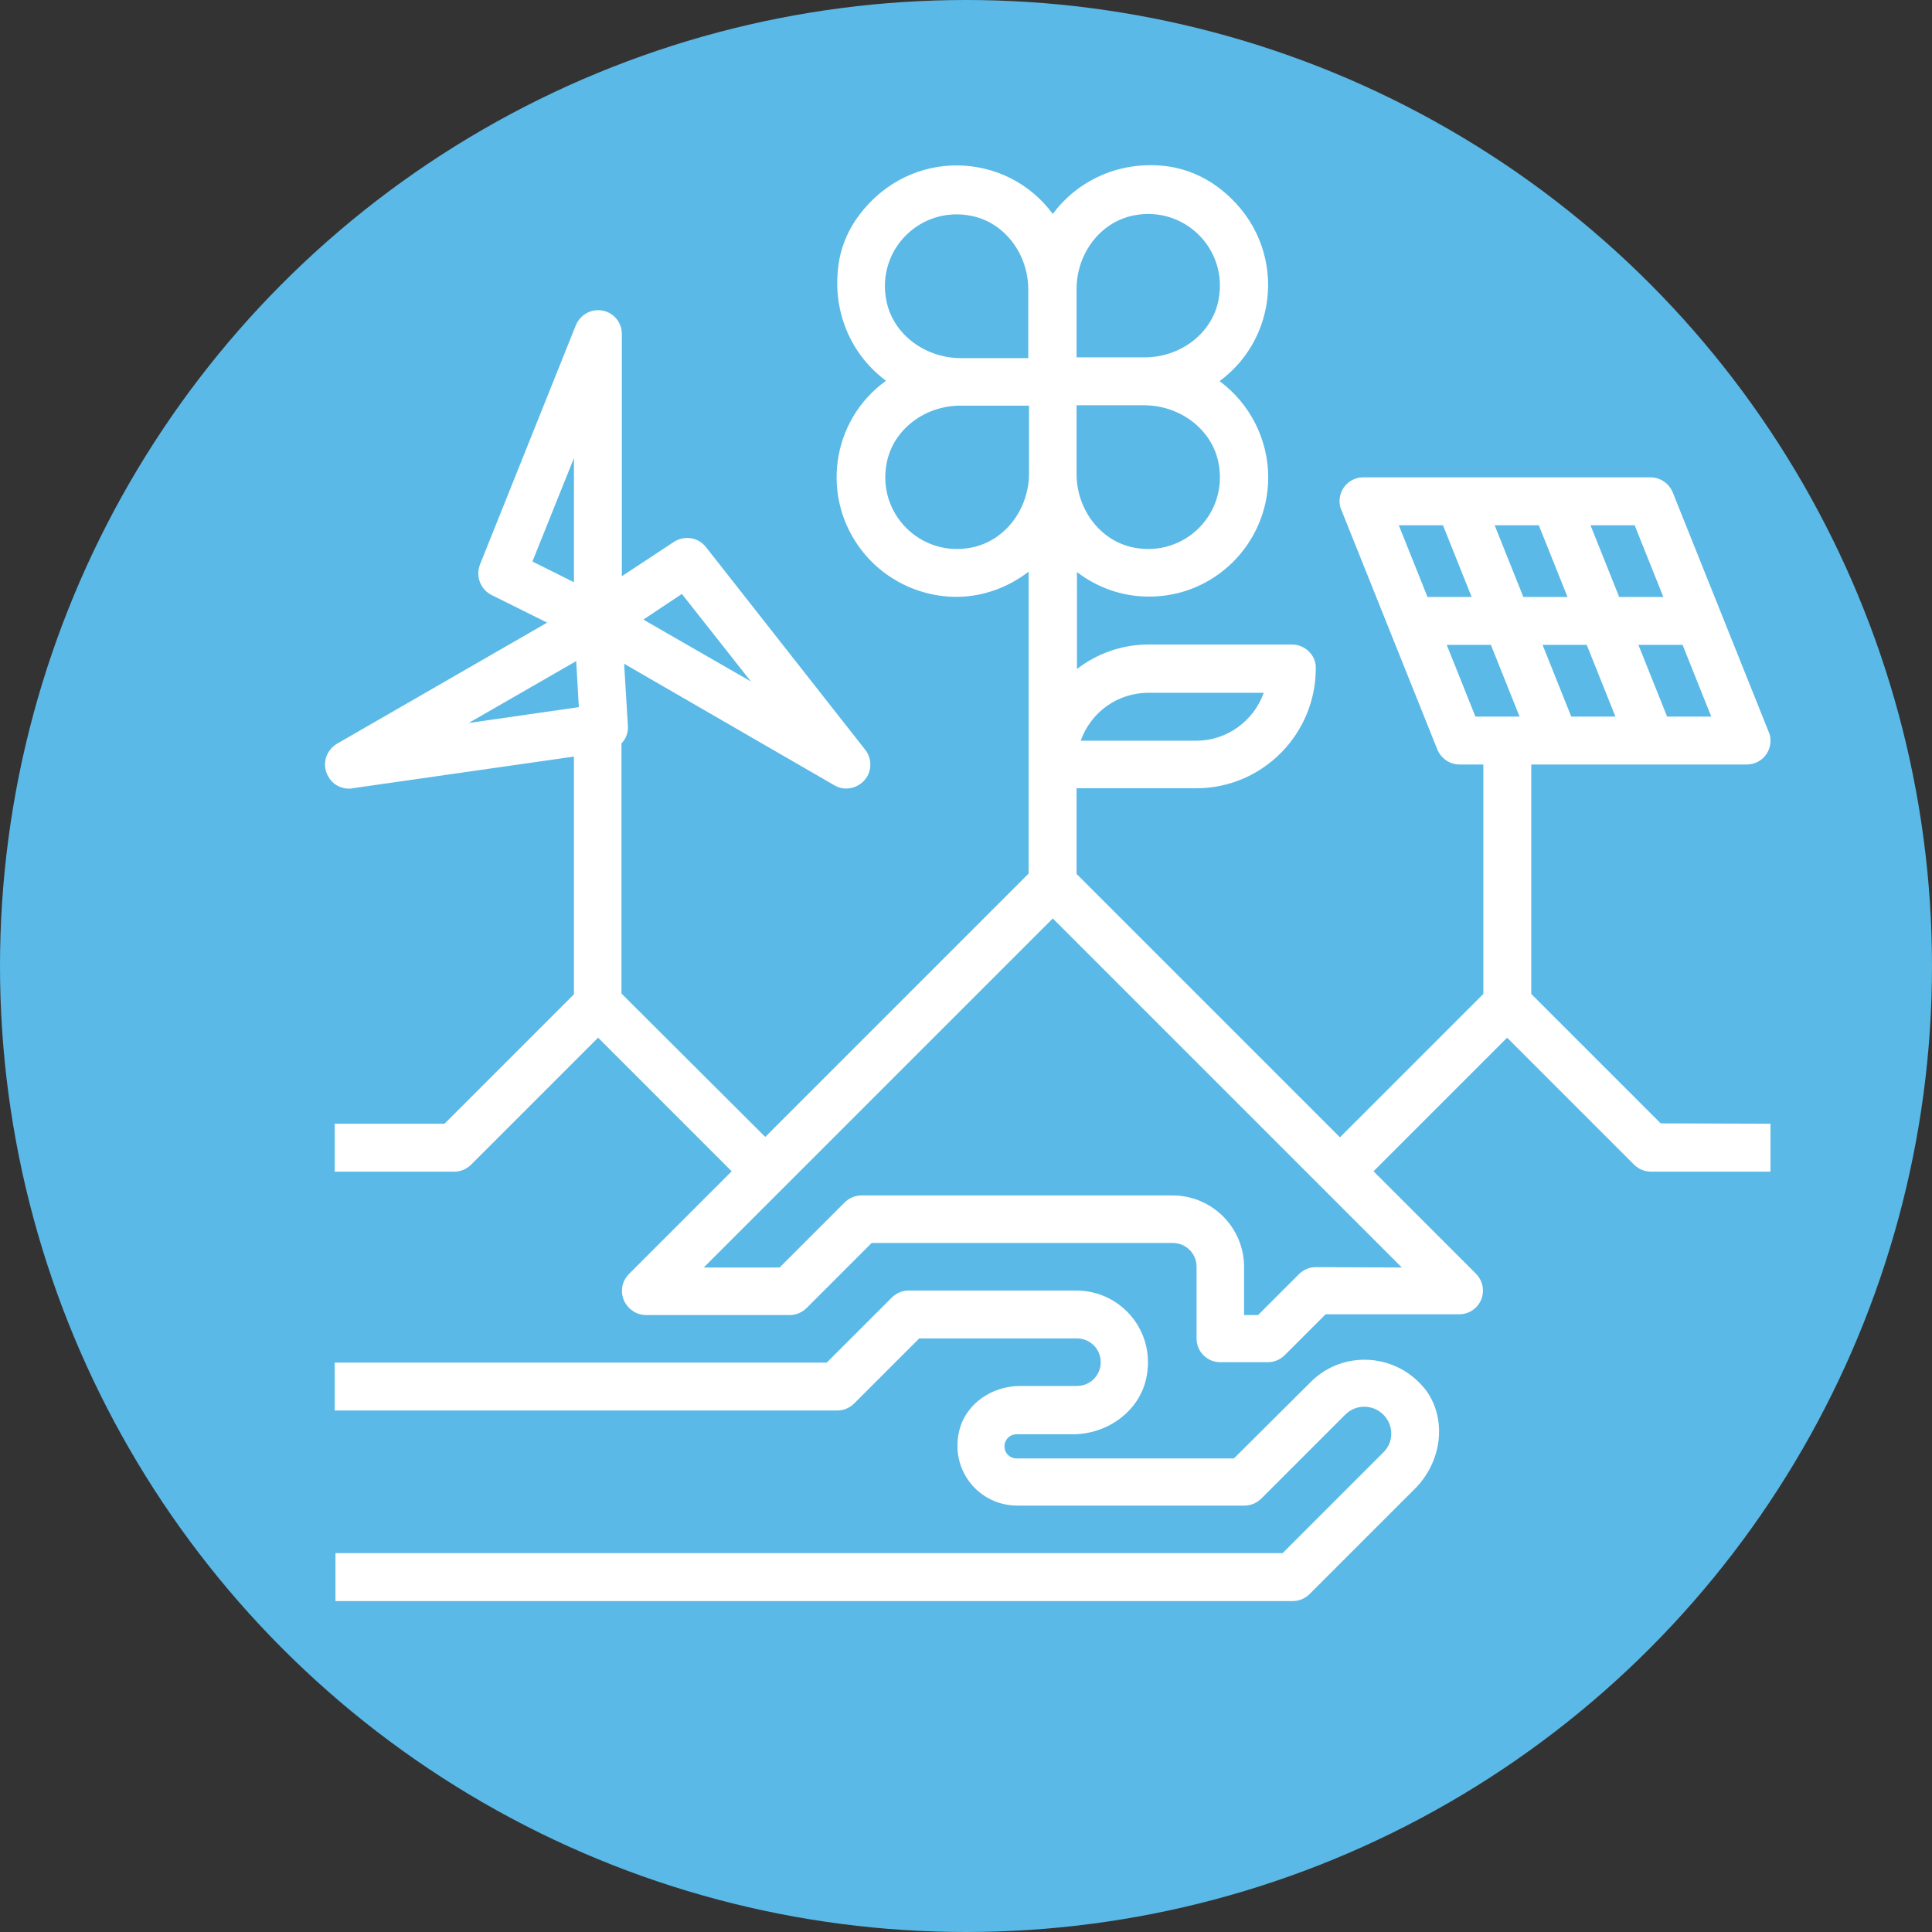
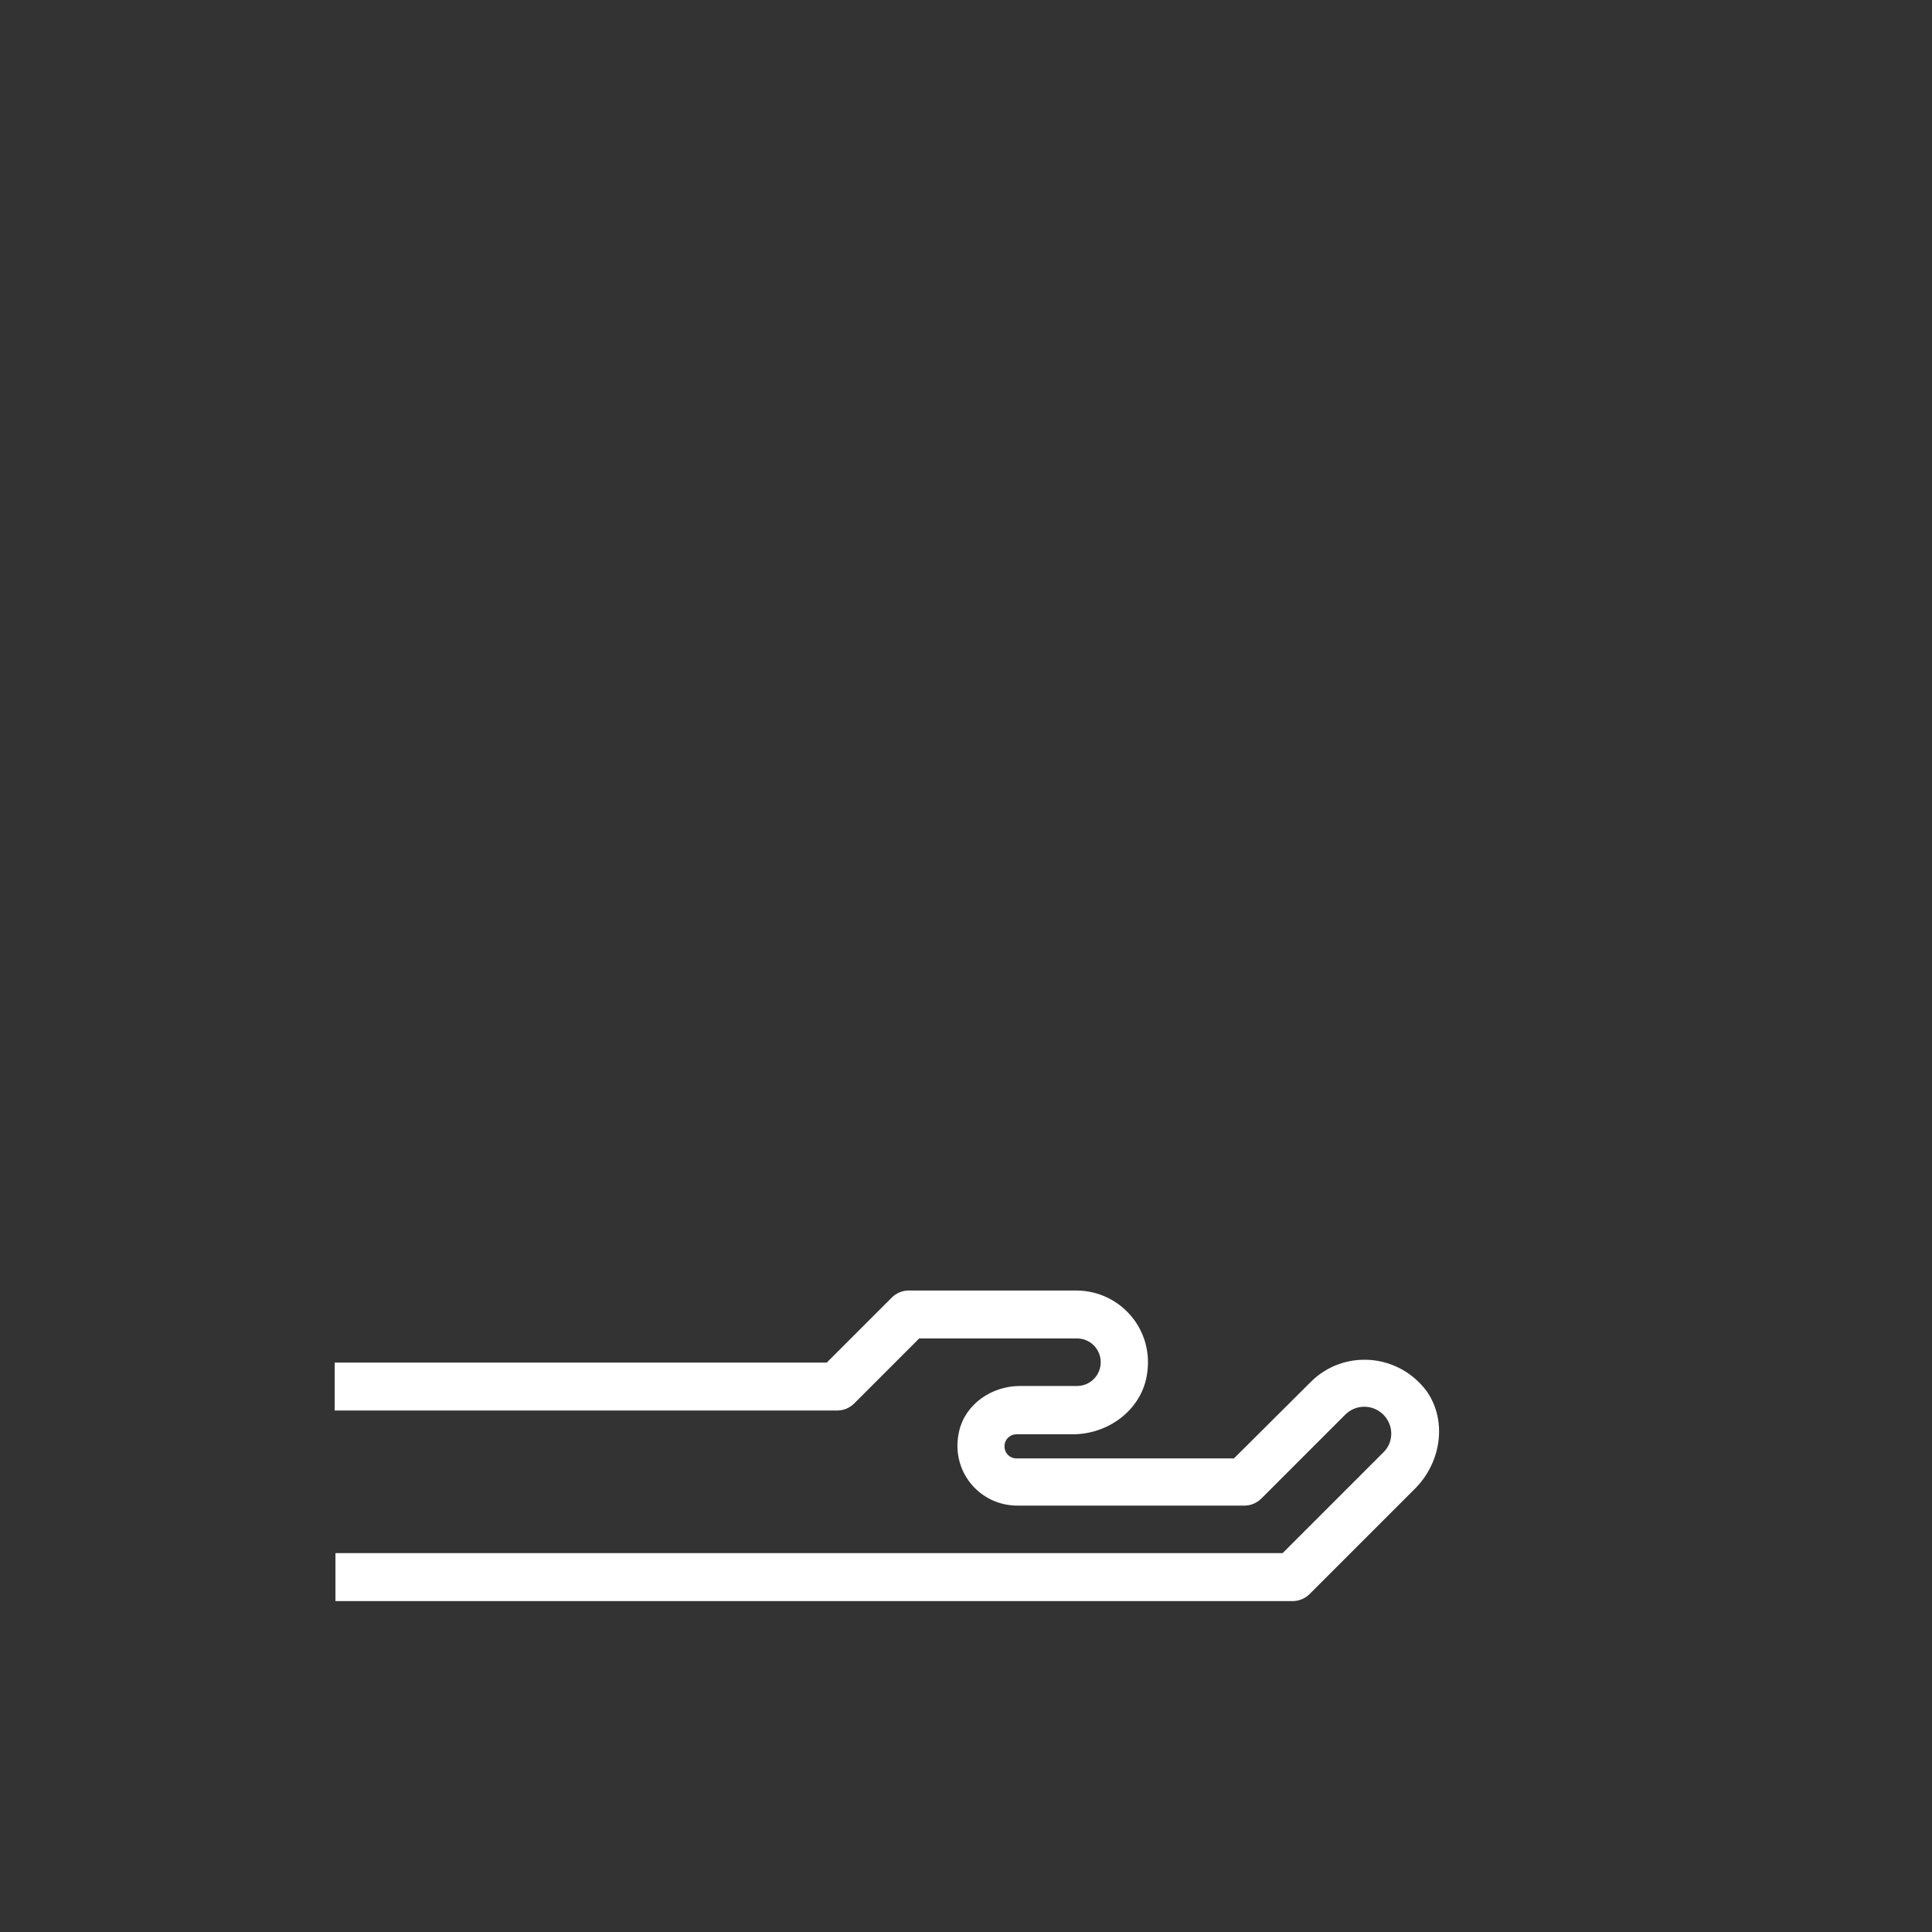
<svg xmlns="http://www.w3.org/2000/svg" version="1.1" baseProfile="basic" id="Calque_1" x="0px" y="0px" width="512px" height="512px" viewBox="0 0 512 512" xml:space="preserve">
  <rect x="0" y="0" width="512" height="512" fill="#333333" stroke="none" />
  <style type="text/css">
	.st0{fill:#5AB9E6;}
	.st1{fill:#FFFFFF;}
</style>
  <g id="Calque_1_00000003065389556123418770000014328217691981430157_">
-     <circle class="st0" cx="256" cy="256" r="256" />
-   </g>
+     </g>
  <g id="Calque_8">
    <path class="st1" d="M347.4,366.2L327,386.5h-57.6c-1.8,0-3.2-1.4-3.2-3.2s1.4-3.2,3.2-3.2h14.9c9.3,0,18-6.3,19.6-15.5   c2.2-12.1-7-22.6-18.7-22.6h-44.4c-1.7,0-3.3,0.7-4.5,1.9l-17.2,17.2H88.7v12.7h133.2c1.7,0,3.3-0.7,4.5-1.9l17.2-17.2h41.8   c3.5,0,6.3,2.8,6.3,6.3s-2.8,6.3-6.3,6.3h-15.1c-7.4,0-14.4,4.7-16.1,11.9c-2.5,10.5,5.3,19.8,15.4,19.8h60.2   c1.7,0,3.3-0.7,4.5-1.9l22.2-22.2c2.8-2.8,7.3-2.8,10.1,0s2.8,7.3,0,10c0,0,0,0,0,0l-26.7,26.7h-251v12.7h253.7   c1.7,0,3.3-0.7,4.5-1.9l27.9-27.9c6.9-6.9,8.6-17.9,3.1-25.8C370.5,358.5,356,357.6,347.4,366.2L347.4,366.2z" />
-     <path class="st1" d="M440.1,297.7l-34.3-34.3v-60.8h57.1c3.5,0,6.3-2.8,6.3-6.3c0-0.8-0.1-1.6-0.5-2.4l-25.4-63.4   c-1-2.4-3.3-4-5.9-4h-76.1c-3.5,0-6.3,2.8-6.3,6.3c0,0.8,0.1,1.6,0.5,2.4l25.4,63.4c1,2.4,3.3,4,5.9,4h6.3v60.8l-38,38l-69.8-69.8   v-22.7H317c17.6,0,31.8-14.4,31.7-32c0-3.4-3-6.1-6.3-6.1h-38c-6.9,0-13.6,2.3-19,6.5v-25.7c5.5,4.2,12.1,6.5,19,6.5   c17.5,0.1,31.6-14.1,31.7-31.5c0-10.1-4.8-19.6-12.9-25.6c16.6-12.2,17.8-37.7-0.3-51.3c-4.1-3.1-9-5.1-14.1-5.7   c-12.3-1.4-23.3,3.9-29.8,12.7c-12.2-16.6-37.7-17.8-51.3,0.3c-3.1,4.1-5.1,9-5.6,14.1c-1.4,12.3,3.9,23.3,12.7,29.8   c-14.6,10.5-17.5,31.2-6.1,45.4c7.6,9.5,20.5,14,32.3,10.9c4.3-1.1,8.2-3.1,11.6-5.7v80l-69.8,69.8l-38.1-38v-66.3   c1.2-1.2,1.8-2.9,1.7-4.6l-1-16.5l55.7,32.2c3,1.8,6.9,0.7,8.7-2.3c1.3-2.2,1.1-5.1-0.5-7.1l-42.2-53.7c-2-2.6-5.7-3.2-8.5-1.4   l-13.8,9.1V88.5c0-3.5-2.8-6.3-6.3-6.3c-2.6,0-4.9,1.6-5.9,4l-25.4,63.4c-1.2,3.1,0.1,6.6,3.1,8.1L145,165l-55.7,32.1   c-3,1.8-4.1,5.6-2.3,8.7c1.1,2,3.2,3.2,5.5,3.2c0.3,0,0.6,0,0.9-0.1l58.7-8.4v63l-34.3,34.3H88.7v12.7h31.7c1.7,0,3.3-0.7,4.5-1.9   l33.6-33.6l35.4,35.4l-27.2,27.2c-2.5,2.5-2.5,6.5,0,9c1.2,1.2,2.8,1.9,4.5,1.9h38.1c1.7,0,3.3-0.7,4.5-1.9l17.2-17.2h79.8   c3.5,0,6.3,2.8,6.3,6.3v19c0,3.5,2.8,6.3,6.3,6.3H336c1.7,0,3.3-0.7,4.5-1.9l10.8-10.8h35.4c3.5,0,6.3-2.8,6.3-6.3   c0-1.7-0.7-3.3-1.9-4.5L364,310.4l35.4-35.4l33.6,33.6c1.2,1.2,2.8,1.9,4.5,1.9h31.7v-12.7L440.1,297.7L440.1,297.7z M420.5,170.9   l7.6,19h-11.7l-7.6-19H420.5z M403.7,158.2l-7.6-19h11.7l7.6,19H403.7z M441.8,189.9l-7.6-19h11.7l7.6,19H441.8z M440.8,158.2   h-11.7l-7.6-19h11.7L440.8,158.2z M382.4,139.2l7.6,19h-11.7l-7.6-19H382.4z M383.4,170.9h11.7l7.6,19H391L383.4,170.9z    M304.3,183.6h30.6c-2.7,7.6-9.9,12.7-17.9,12.7h-30.6C289.1,188.7,296.2,183.6,304.3,183.6z M180.7,157.4l18.3,23.2l-28.5-16.4   L180.7,157.4z M152.1,121.4v32.9l-11-5.5L152.1,121.4L152.1,121.4z M152.7,175.2l0.7,12.2l-29.2,4.2L152.7,175.2L152.7,175.2z    M322.9,122.6c2.7,13.5-9,25.2-22.5,22.5c-9-1.8-15.1-10.3-15.1-19.5v-18.2h18.1C312.6,107.5,321.1,113.6,322.9,122.6z M300.4,57.1   c13.5-2.7,25.2,9,22.5,22.5c-1.8,9-10.3,15.1-19.5,15.1h-18.1V76.6C285.3,67.4,291.4,58.9,300.4,57.1z M234.9,79.7   c-2.7-13.5,9-25.2,22.5-22.5c9,1.8,15.1,10.3,15.1,19.5v18.2h-18.1C245.2,94.8,236.7,88.7,234.9,79.7L234.9,79.7z M257.5,145.1   c-13.5,2.7-25.2-9-22.5-22.5c1.8-9,10.3-15.1,19.5-15.1h18.2v18.2C272.6,134.8,266.5,143.3,257.5,145.1z M348.7,335.8   c-1.7,0-3.3,0.7-4.5,1.9l-10.8,10.8h-3.7v-12.7c0-10.5-8.5-19-19-19h-82.4c-1.7,0-3.3,0.7-4.5,1.9l-17.2,17.2h-20.1l92.5-92.5   l92.5,92.5L348.7,335.8L348.7,335.8z" />
  </g>
</svg>